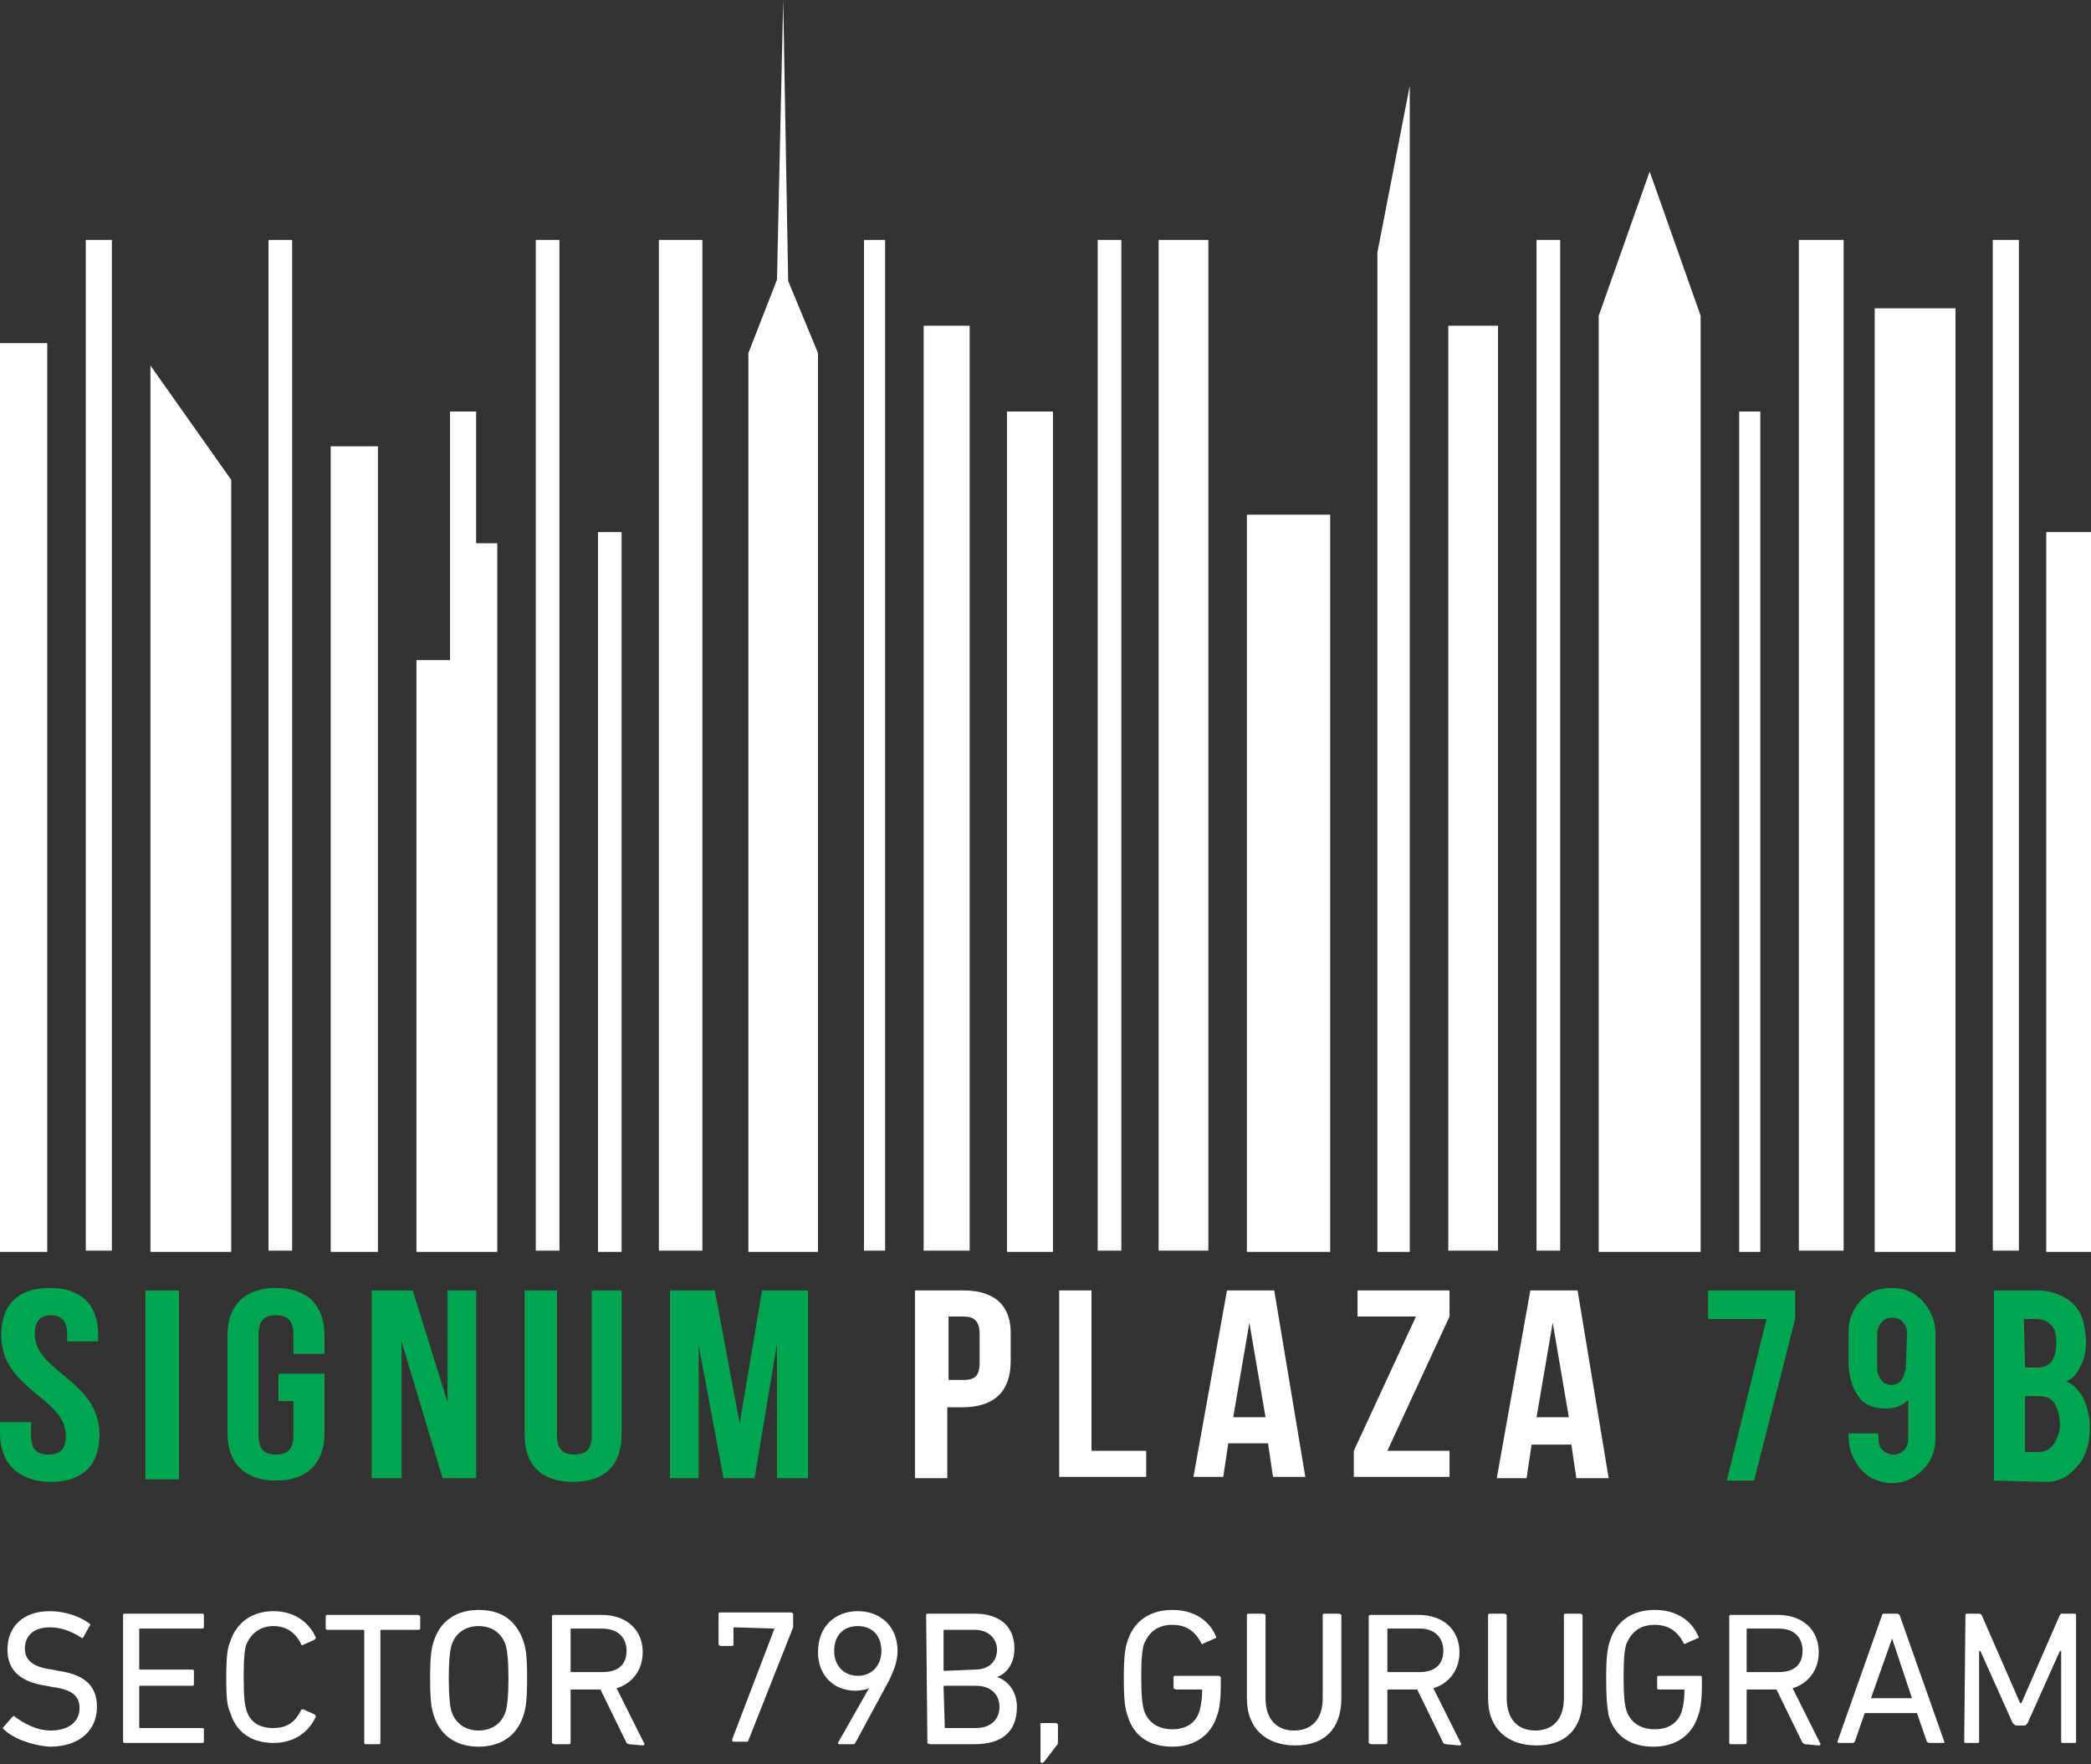
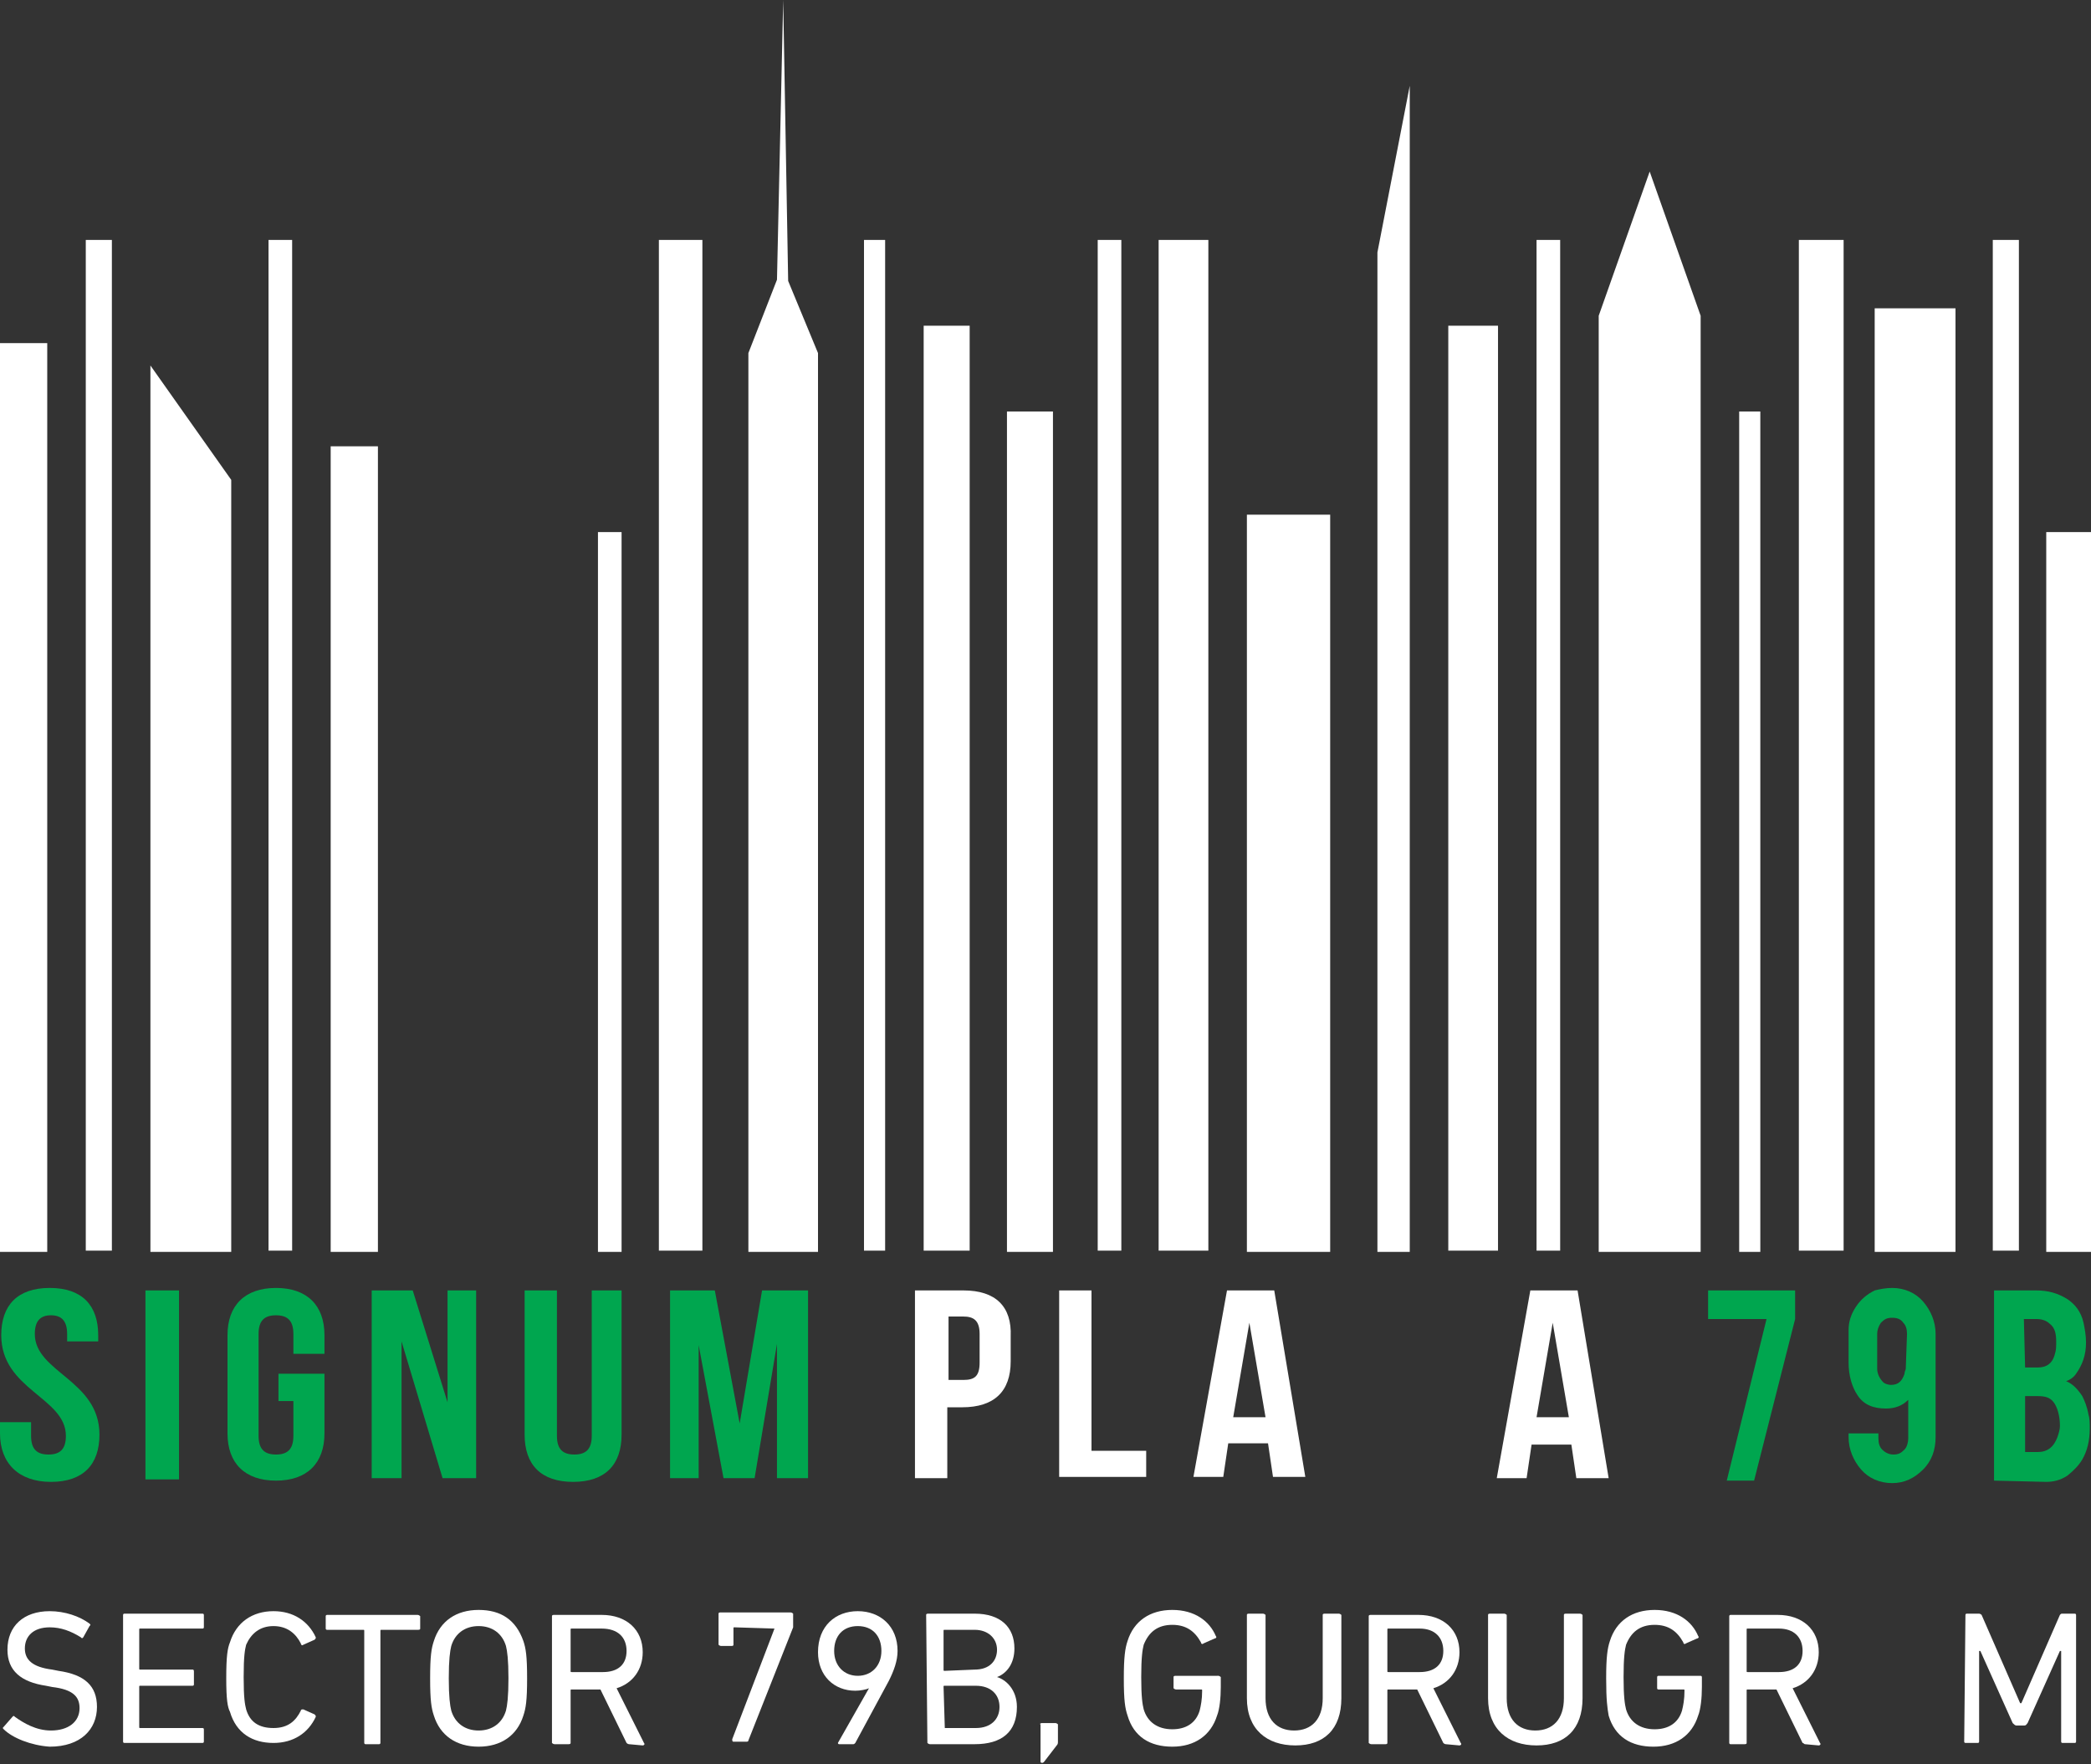
<svg xmlns="http://www.w3.org/2000/svg" version="1.1" id="Layer_2_00000016772625884715407800000005396307426722977712_" x="0px" y="0px" viewBox="0 0 168.2 141.9" style="enable-background:new 0 0 168.2 141.9;" xml:space="preserve">
  <rect x="0" y="0" width="168.2" height="141.9" fill="#333333" stroke="none" />
  <style type="text/css">
	.st0{fill:#FFFFFF;}
	.st1{fill:#00A64F;}
</style>
  <g id="Layer_1-2">
    <g>
      <polygon class="st0" points="60.2,28.4 62.5,22.5 63,0 63.4,22.6 65.8,28.4 65.8,100.7 60.2,100.7   " />
      <rect y="27.6" class="st0" width="3.8" height="73.1" />
      <rect x="6.9" y="19.3" class="st0" width="2.1" height="81.3" />
      <polygon class="st0" points="18.6,100.7 12.1,100.7 12.1,29.4 18.6,38.6   " />
      <rect x="21.6" y="19.3" class="st0" width="1.9" height="81.3" />
      <rect x="26.6" y="35.9" class="st0" width="3.8" height="64.8" />
-       <rect x="43.1" y="19.3" class="st0" width="1.9" height="81.3" />
      <rect x="48.1" y="42.8" class="st0" width="1.9" height="57.9" />
      <rect x="53" y="19.3" class="st0" width="3.5" height="81.3" />
      <rect x="69.5" y="19.3" class="st0" width="1.7" height="81.3" />
      <rect x="74.3" y="26.2" class="st0" width="3.7" height="74.4" />
      <rect x="88.3" y="19.3" class="st0" width="1.9" height="81.3" />
      <rect x="81" y="33.1" class="st0" width="3.7" height="67.6" />
      <rect x="93.2" y="19.3" class="st0" width="4" height="81.3" />
      <rect x="100.3" y="41.4" class="st0" width="6.7" height="59.3" />
      <rect x="116.5" y="26.2" class="st0" width="4" height="74.4" />
      <rect x="123.6" y="19.3" class="st0" width="1.9" height="81.3" />
      <polygon class="st0" points="136.8,100.7 128.6,100.7 128.6,25.4 132.7,13.8 136.8,25.4   " />
      <rect x="144.7" y="19.3" class="st0" width="3.6" height="81.3" />
      <polygon class="st0" points="157.3,100.7 150.8,100.7 150.8,24.8 153.9,24.8 155.1,24.8 157.3,24.8   " />
      <rect x="160.3" y="19.3" class="st0" width="2.1" height="81.3" />
      <rect x="164.6" y="42.8" class="st0" width="3.6" height="57.9" />
-       <polygon class="st0" points="38.3,43.7 38.3,33.1 36.2,33.1 36.2,53.1 33.5,53.1 33.5,100.7 40,100.7 40,43.7   " />
      <polygon class="st0" points="110.8,20.3 110.8,100.7 113.4,100.7 113.4,6.9   " />
      <rect x="139.9" y="33.1" class="st0" width="1.7" height="67.6" />
      <path class="st1" d="M4,103.6c2.6,0,3.9,1.4,3.9,3.8v0.5H5.4v-0.6c0-1.1-0.5-1.5-1.3-1.5s-1.3,0.4-1.3,1.5c0,3.1,5.2,3.7,5.2,8.1    c0,2.4-1.3,3.8-3.9,3.8S0,117.7,0,115.3v-0.9h2.5v1.1c0,1.1,0.5,1.5,1.4,1.5s1.4-0.4,1.4-1.5c0-3.1-5.2-3.7-5.2-8.1    C0.1,105,1.4,103.6,4,103.6" />
      <rect x="11.7" y="103.8" class="st1" width="2.7" height="15.2" />
      <path class="st1" d="M22.4,110.5h3.7v4.8c0,2.4-1.4,3.8-3.9,3.8s-3.9-1.4-3.9-3.8v-7.9c0-2.4,1.4-3.8,3.9-3.8s3.9,1.4,3.9,3.8v1.5    h-2.5v-1.6c0-1.1-0.5-1.5-1.4-1.5s-1.4,0.4-1.4,1.5v8.2c0,1.1,0.5,1.5,1.4,1.5s1.4-0.4,1.4-1.5v-2.8h-1.2V110.5z" />
      <polygon class="st1" points="32.3,107.9 32.3,118.9 29.9,118.9 29.9,103.8 33.2,103.8 36,112.8 36,103.8 38.3,103.8 38.3,118.9     35.6,118.9   " />
      <path class="st1" d="M44.8,103.8v11.7c0,1.1,0.5,1.5,1.4,1.5s1.4-0.4,1.4-1.5v-11.7H50v11.6c0,2.4-1.3,3.8-3.9,3.8    s-3.9-1.4-3.9-3.8v-11.6H44.8z" />
      <polygon class="st1" points="59.5,114.5 61.3,103.8 65,103.8 65,118.9 62.5,118.9 62.5,108.1 60.7,118.9 58.2,118.9 56.2,108.2     56.2,118.9 53.9,118.9 53.9,103.8 57.5,103.8   " />
      <path class="st0" d="M77.5,103.8h-3.9v15.1h2.6v-5.7h1.2c2.6,0,3.9-1.3,3.9-3.7v-2C81.4,105.1,80.1,103.8,77.5,103.8 M78.8,109.6    c0,1.1-0.4,1.4-1.3,1.4h-1.2v-5.1h1.2c0.8,0,1.3,0.3,1.3,1.4V109.6z" />
      <polygon class="st0" points="85.2,118.8 92.2,118.8 92.2,116.7 87.8,116.7 87.8,103.8 85.2,103.8   " />
      <path class="st0" d="M102.5,103.8h-3.8L96,118.8h2.4l0.4-2.7h3.2l0.4,2.7h2.6L102.5,103.8L102.5,103.8z M99.2,114l1.3-7.6l1.3,7.6    C101.7,114,99.2,114,99.2,114z" />
-       <polygon class="st0" points="109.2,103.8 109.2,105.9 113.9,105.9 108.9,116.7 108.9,118.8 116.6,118.8 116.6,116.7 111.6,116.7     116.6,105.9 116.6,103.8   " />
      <path class="st0" d="M126.9,103.8h-3.8l-2.7,15.1h2.4l0.4-2.7h3.2l0.4,2.7h2.6L126.9,103.8L126.9,103.8z M123.6,114l1.3-7.6    l1.3,7.6C126.1,114,123.6,114,123.6,114z" />
      <polygon class="st1" points="144.4,103.8 144.4,106.1 141.1,119.1 138.9,119.1 142.1,106.1 137.4,106.1 137.4,103.8   " />
      <path class="st1" d="M152.2,103.6c1,0,1.9,0.4,2.5,1.1c0.6,0.7,1,1.6,1,2.6v8.3c0,1-0.3,1.9-1,2.6s-1.5,1.1-2.5,1.1    s-1.9-0.4-2.5-1.1c-0.6-0.7-1-1.6-1-2.6v-0.3h2.4v0.4c0,0.4,0.1,0.7,0.3,0.9s0.5,0.4,0.9,0.4s0.6-0.1,0.9-0.4    c0.2-0.2,0.3-0.6,0.3-0.9v-3.1c-0.5,0.5-1.1,0.7-1.8,0.7c-1,0-1.8-0.3-2.3-1.1c-0.4-0.6-0.7-1.5-0.7-2.6V107h0    c0-0.7,0.2-1.3,0.6-1.9s0.9-1,1.5-1.3C151.2,103.7,151.7,103.6,152.2,103.6 M153.4,107.3c0-0.4-0.1-0.7-0.3-0.9    c-0.2-0.3-0.5-0.4-0.9-0.4s-0.6,0.1-0.9,0.4c-0.2,0.3-0.3,0.6-0.3,0.9v2.8c0,0.4,0.2,0.8,0.5,1.1c0.1,0.1,0.4,0.2,0.6,0.2    c0.6,0,0.9-0.3,1.1-0.9c0-0.2,0.1-0.3,0.1-0.4L153.4,107.3L153.4,107.3z" />
      <path class="st1" d="M160.4,119.1v-15.3h3.4c0.9,0,1.7,0.2,2.5,0.7c0.6,0.4,1.1,1,1.3,1.9c0.1,0.5,0.2,1,0.2,1.6    c0,1-0.3,1.8-0.8,2.5c-0.2,0.3-0.5,0.5-0.8,0.6c0.5,0.2,0.9,0.6,1.3,1.2c0.2,0.4,0.4,0.9,0.5,1.5c0.1,0.3,0.1,0.7,0.1,1.1    c0,1-0.2,1.8-0.6,2.5c-0.3,0.5-0.7,0.9-1.2,1.3c-0.6,0.4-1.2,0.5-1.7,0.5L160.4,119.1L160.4,119.1z M162.9,110h1    c0.7,0,1.2-0.3,1.4-1.1c0.1-0.3,0.1-0.6,0.1-1c0-0.6-0.1-1.1-0.5-1.4c-0.3-0.3-0.7-0.4-1.1-0.4h-1L162.9,110L162.9,110z     M162.9,116.8h1c0.8,0,1.3-0.4,1.6-1.2c0.1-0.3,0.2-0.6,0.2-0.9c0-0.8-0.2-1.5-0.5-1.9c-0.3-0.4-0.7-0.5-1.3-0.5h-1V116.8    L162.9,116.8z" />
      <g>
        <path class="st0" d="M0.3,139.1c-0.1-0.1-0.1-0.1,0-0.2l0.7-0.8c0.1-0.1,0.1-0.1,0.2,0c0.7,0.5,1.7,1.1,2.9,1.1     c1.4,0,2.3-0.7,2.3-1.8c0-0.9-0.5-1.5-2.2-1.7l-0.5-0.1c-2-0.3-3.1-1.2-3.1-2.9c0-1.9,1.3-3.1,3.4-3.1c1.2,0,2.4,0.4,3.2,1     c0.1,0.1,0.1,0.1,0,0.2l-0.5,0.9c-0.1,0.1-0.1,0.1-0.2,0c-0.8-0.5-1.6-0.8-2.5-0.8c-1.3,0-2,0.7-2,1.7c0,0.9,0.6,1.5,2.2,1.7     l0.5,0.1c2.1,0.3,3.1,1.2,3.1,2.9c0,1.8-1.3,3.2-3.8,3.2C2.5,140.4,1,139.8,0.3,139.1L0.3,139.1z" />
        <path class="st0" d="M9.9,129.9c0-0.1,0.1-0.1,0.1-0.1h6.3c0.1,0,0.1,0.1,0.1,0.1v1c0,0.1-0.1,0.1-0.1,0.1h-5     c-0.1,0-0.1,0-0.1,0.1v3.1c0,0.1,0,0.1,0.1,0.1h4.2c0.1,0,0.1,0.1,0.1,0.2v1c0,0.1-0.1,0.1-0.1,0.1h-4.2c-0.1,0-0.1,0-0.1,0.1     v3.2c0,0.1,0,0.1,0.1,0.1h5c0.1,0,0.1,0.1,0.1,0.1v1c0,0.1-0.1,0.1-0.1,0.1H10c-0.1,0-0.1-0.1-0.1-0.1V129.9L9.9,129.9z" />
        <path class="st0" d="M18.2,135c0-1.8,0.1-2.4,0.3-2.9c0.5-1.6,1.8-2.5,3.5-2.5c1.6,0,2.8,0.8,3.4,2.1c0,0.1,0,0.1-0.1,0.2     l-0.9,0.4c-0.1,0.1-0.2,0-0.2-0.1c-0.4-0.8-1.1-1.4-2.2-1.4s-1.8,0.6-2.2,1.5c-0.1,0.4-0.2,0.9-0.2,2.6s0.1,2.2,0.2,2.6     c0.3,1,1,1.5,2.2,1.5s1.8-0.6,2.2-1.4c0-0.1,0.1-0.1,0.2-0.1l0.9,0.4c0.1,0.1,0.1,0.1,0.1,0.2c-0.6,1.3-1.8,2.1-3.4,2.1     c-1.7,0-3-0.8-3.5-2.5C18.3,137.3,18.2,136.7,18.2,135L18.2,135z" />
        <path class="st0" d="M29.4,140.3c-0.1,0-0.1-0.1-0.1-0.1v-9c0-0.1,0-0.1-0.1-0.1h-2.9c-0.1,0-0.1-0.1-0.1-0.1v-1     c0-0.1,0.1-0.1,0.1-0.1h7.3c0.1,0,0.2,0.1,0.2,0.1v1c0,0.1-0.1,0.1-0.2,0.1h-2.9c-0.1,0-0.1,0-0.1,0.1v9c0,0.1-0.1,0.1-0.1,0.1     H29.4L29.4,140.3z" />
        <path class="st0" d="M34.9,138c-0.2-0.6-0.3-1.2-0.3-3s0.1-2.4,0.3-3c0.5-1.6,1.8-2.5,3.6-2.5s3,0.8,3.6,2.5     c0.2,0.6,0.3,1.2,0.3,3s-0.1,2.4-0.3,3c-0.5,1.6-1.8,2.5-3.6,2.5S35.4,139.6,34.9,138z M40.7,137.6c0.1-0.4,0.2-1.1,0.2-2.6     s-0.1-2.2-0.2-2.6c-0.3-1-1.1-1.6-2.2-1.6s-1.9,0.6-2.2,1.6c-0.1,0.4-0.2,1.1-0.2,2.6s0.1,2.2,0.2,2.6c0.3,1,1.1,1.6,2.2,1.6     S40.4,138.6,40.7,137.6z" />
        <path class="st0" d="M50.6,140.3c-0.1,0-0.2-0.1-0.2-0.1l-2.1-4.3H46c-0.1,0-0.1,0-0.1,0.1v4.2c0,0.1-0.1,0.1-0.2,0.1h-1.1     c-0.1,0-0.2-0.1-0.2-0.1v-10.2c0-0.1,0.1-0.1,0.2-0.1h3.8c2,0,3.3,1.2,3.3,3c0,1.4-0.8,2.5-2.1,2.9l2.2,4.4     c0.1,0.1,0,0.2-0.1,0.2L50.6,140.3L50.6,140.3z M50.4,132.8c0-1.1-0.7-1.8-2-1.8H46c-0.1,0-0.1,0-0.1,0.1v3.3     c0,0.1,0,0.1,0.1,0.1h2.5C49.7,134.5,50.4,133.9,50.4,132.8L50.4,132.8z" />
        <path class="st0" d="M62.3,131L62.3,131l-3.2-0.1c-0.1,0-0.1,0-0.1,0.1v1.3c0,0.1-0.1,0.1-0.2,0.1H58c-0.1,0-0.2-0.1-0.2-0.1     v-2.5c0-0.1,0.1-0.1,0.2-0.1h5.6c0.1,0,0.2,0.1,0.2,0.1v1c0,0.1,0,0.1,0,0.1l-3.6,9.1c0,0.1-0.1,0.1-0.2,0.1h-1     c-0.1,0-0.1-0.1-0.1-0.2L62.3,131L62.3,131z" />
        <path class="st0" d="M69.9,135.8L69.9,135.8c-0.2,0.1-0.7,0.2-1.1,0.2c-1.7,0-3-1.2-3-3.1c0-2.1,1.4-3.3,3.2-3.3s3.2,1.2,3.2,3.2     c0,0.8-0.3,1.6-0.7,2.4l-2.7,5c-0.1,0.1-0.1,0.1-0.2,0.1h-1.1c-0.1,0-0.1-0.1-0.1-0.1L69.9,135.8L69.9,135.8z M70.9,132.8     c0-1.2-0.7-2-1.9-2s-1.9,0.8-1.9,2s0.8,2,1.9,2S70.9,134,70.9,132.8z" />
        <path class="st0" d="M74.5,129.9c0-0.1,0.1-0.1,0.2-0.1h3.7c2.1,0,3.2,1.1,3.2,2.8c0,1.2-0.6,2-1.4,2.3v0c0.7,0.2,1.6,1,1.6,2.4     c0,2-1.2,3-3.4,3h-3.6c-0.1,0-0.2-0.1-0.2-0.1L74.5,129.9L74.5,129.9z M78.4,134.3c1.2,0,1.8-0.7,1.8-1.6s-0.7-1.6-1.8-1.6H76     c-0.1,0-0.1,0-0.1,0.1v3.1c0,0.1,0,0.1,0.1,0.1L78.4,134.3L78.4,134.3z M76,139h2.5c1.2,0,1.9-0.7,1.9-1.7s-0.7-1.7-1.9-1.7H76     c-0.1,0-0.1,0-0.1,0.1L76,139C75.9,139,75.9,139,76,139L76,139z" />
        <path class="st0" d="M83.8,138.6h1.1c0.1,0,0.2,0.1,0.2,0.1v1.4c0,0.1,0,0.2-0.1,0.3l-1,1.3c-0.1,0.1-0.1,0.1-0.2,0.1     s-0.1-0.1-0.1-0.1v-3C83.6,138.7,83.7,138.6,83.8,138.6L83.8,138.6z" />
        <path class="st0" d="M90.4,135c0-1.7,0.1-2.4,0.3-3c0.5-1.6,1.8-2.5,3.6-2.5s3,0.9,3.5,2.1c0.1,0.1,0,0.2-0.1,0.2l-0.9,0.4     c-0.1,0.1-0.2,0-0.2-0.1c-0.5-0.9-1.2-1.4-2.3-1.4c-1.2,0-1.9,0.6-2.3,1.6c-0.1,0.4-0.2,1-0.2,2.6s0.1,2.2,0.2,2.6     c0.3,1,1.1,1.6,2.3,1.6c1.1,0,1.9-0.5,2.2-1.5c0.1-0.4,0.2-0.9,0.2-1.6c0-0.1,0-0.1-0.1-0.1h-2c-0.1,0-0.2-0.1-0.2-0.1v-0.9     c0-0.1,0.1-0.1,0.2-0.1H98c0.1,0,0.2,0.1,0.2,0.1v0.8c0,0.9-0.1,1.8-0.3,2.3c-0.5,1.6-1.8,2.5-3.6,2.5s-3.1-0.8-3.6-2.5     C90.5,137.4,90.4,136.8,90.4,135L90.4,135z" />
        <path class="st0" d="M100.3,136.6v-6.7c0-0.1,0.1-0.1,0.2-0.1h1.1c0.1,0,0.2,0.1,0.2,0.1v6.7c0,1.7,0.9,2.6,2.3,2.6     s2.3-0.9,2.3-2.6v-6.7c0-0.1,0.1-0.1,0.2-0.1h1.1c0.1,0,0.2,0.1,0.2,0.1v6.7c0,2.5-1.4,3.8-3.7,3.8S100.3,139.1,100.3,136.6z" />
        <path class="st0" d="M116.3,140.3c-0.1,0-0.2-0.1-0.2-0.1l-2.1-4.3h-2.3c-0.1,0-0.1,0-0.1,0.1v4.2c0,0.1-0.1,0.1-0.2,0.1h-1.1     c-0.1,0-0.2-0.1-0.2-0.1v-10.2c0-0.1,0.1-0.1,0.2-0.1h3.8c2,0,3.3,1.2,3.3,3c0,1.4-0.8,2.5-2.1,2.9l2.2,4.4     c0.1,0.1,0,0.2-0.1,0.2L116.3,140.3L116.3,140.3z M116.1,132.8c0-1.1-0.7-1.8-1.9-1.8h-2.5c-0.1,0-0.1,0-0.1,0.1v3.3     c0,0.1,0,0.1,0.1,0.1h2.5C115.4,134.5,116.1,133.9,116.1,132.8L116.1,132.8z" />
        <path class="st0" d="M119.7,136.6v-6.7c0-0.1,0.1-0.1,0.2-0.1h1.1c0.1,0,0.2,0.1,0.2,0.1v6.7c0,1.7,0.9,2.6,2.3,2.6     s2.3-0.9,2.3-2.6v-6.7c0-0.1,0.1-0.1,0.2-0.1h1.1c0.1,0,0.2,0.1,0.2,0.1v6.7c0,2.5-1.4,3.8-3.7,3.8S119.7,139.1,119.7,136.6z" />
        <path class="st0" d="M129.2,135c0-1.7,0.1-2.4,0.3-3c0.5-1.6,1.8-2.5,3.6-2.5s3,0.9,3.5,2.1c0.1,0.1,0,0.2-0.1,0.2l-0.9,0.4     c-0.1,0.1-0.2,0-0.2-0.1c-0.5-0.9-1.2-1.4-2.3-1.4c-1.2,0-1.9,0.6-2.3,1.6c-0.1,0.4-0.2,1-0.2,2.6s0.1,2.2,0.2,2.6     c0.3,1,1.1,1.6,2.3,1.6c1.1,0,1.9-0.5,2.2-1.5c0.1-0.4,0.2-0.9,0.2-1.6c0-0.1,0-0.1-0.1-0.1h-2c-0.1,0-0.1-0.1-0.1-0.1v-0.9     c0-0.1,0.1-0.1,0.1-0.1h3.4c0.1,0,0.1,0.1,0.1,0.1v0.8c0,0.9-0.1,1.8-0.3,2.3c-0.5,1.6-1.8,2.5-3.6,2.5s-3.1-0.8-3.6-2.5     C129.3,137.4,129.2,136.8,129.2,135L129.2,135z" />
        <path class="st0" d="M145.2,140.3c-0.1,0-0.1-0.1-0.2-0.1l-2.1-4.3h-2.3c-0.1,0-0.1,0-0.1,0.1v4.2c0,0.1-0.1,0.1-0.2,0.1h-1.1     c-0.1,0-0.1-0.1-0.1-0.1v-10.2c0-0.1,0.1-0.1,0.1-0.1h3.8c2,0,3.3,1.2,3.3,3c0,1.4-0.8,2.5-2.1,2.9l2.2,4.4     c0.1,0.1,0,0.2-0.1,0.2L145.2,140.3L145.2,140.3z M145,132.8c0-1.1-0.7-1.8-1.9-1.8h-2.5c-0.1,0-0.1,0-0.1,0.1v3.3     c0,0.1,0,0.1,0.1,0.1h2.5C144.3,134.5,145,133.9,145,132.8L145,132.8z" />
-         <path class="st0" d="M151.4,129.9c0-0.1,0.1-0.1,0.2-0.1h1c0.1,0,0.2,0.1,0.2,0.1l3.6,10.2c0,0.1,0,0.1-0.1,0.1h-1.1     c-0.1,0-0.2-0.1-0.2-0.1l-0.8-2.3H150l-0.8,2.3c-0.1,0.1-0.1,0.1-0.2,0.1h-1.1c-0.1,0-0.1-0.1-0.1-0.1L151.4,129.9z M153.8,136.6     l-1.6-4.8h0l-1.7,4.8H153.8L153.8,136.6z" />
        <path class="st0" d="M158.1,129.9c0-0.1,0.1-0.1,0.1-0.1h1c0.1,0,0.2,0.1,0.2,0.1l3.1,7.1h0.1l3.1-7.1c0.1-0.1,0.1-0.1,0.2-0.1h1     c0.1,0,0.1,0.1,0.1,0.1v10.2c0,0.1-0.1,0.1-0.1,0.1h-1c-0.1,0-0.1-0.1-0.1-0.1v-7.3h-0.1l-2.6,5.8c-0.1,0.1-0.1,0.2-0.3,0.2h-0.6     c-0.1,0-0.2-0.1-0.3-0.2l-2.6-5.8h-0.1v7.3c0,0.1-0.1,0.1-0.1,0.1h-1c-0.1,0-0.1-0.1-0.1-0.1L158.1,129.9L158.1,129.9z" />
      </g>
    </g>
  </g>
</svg>